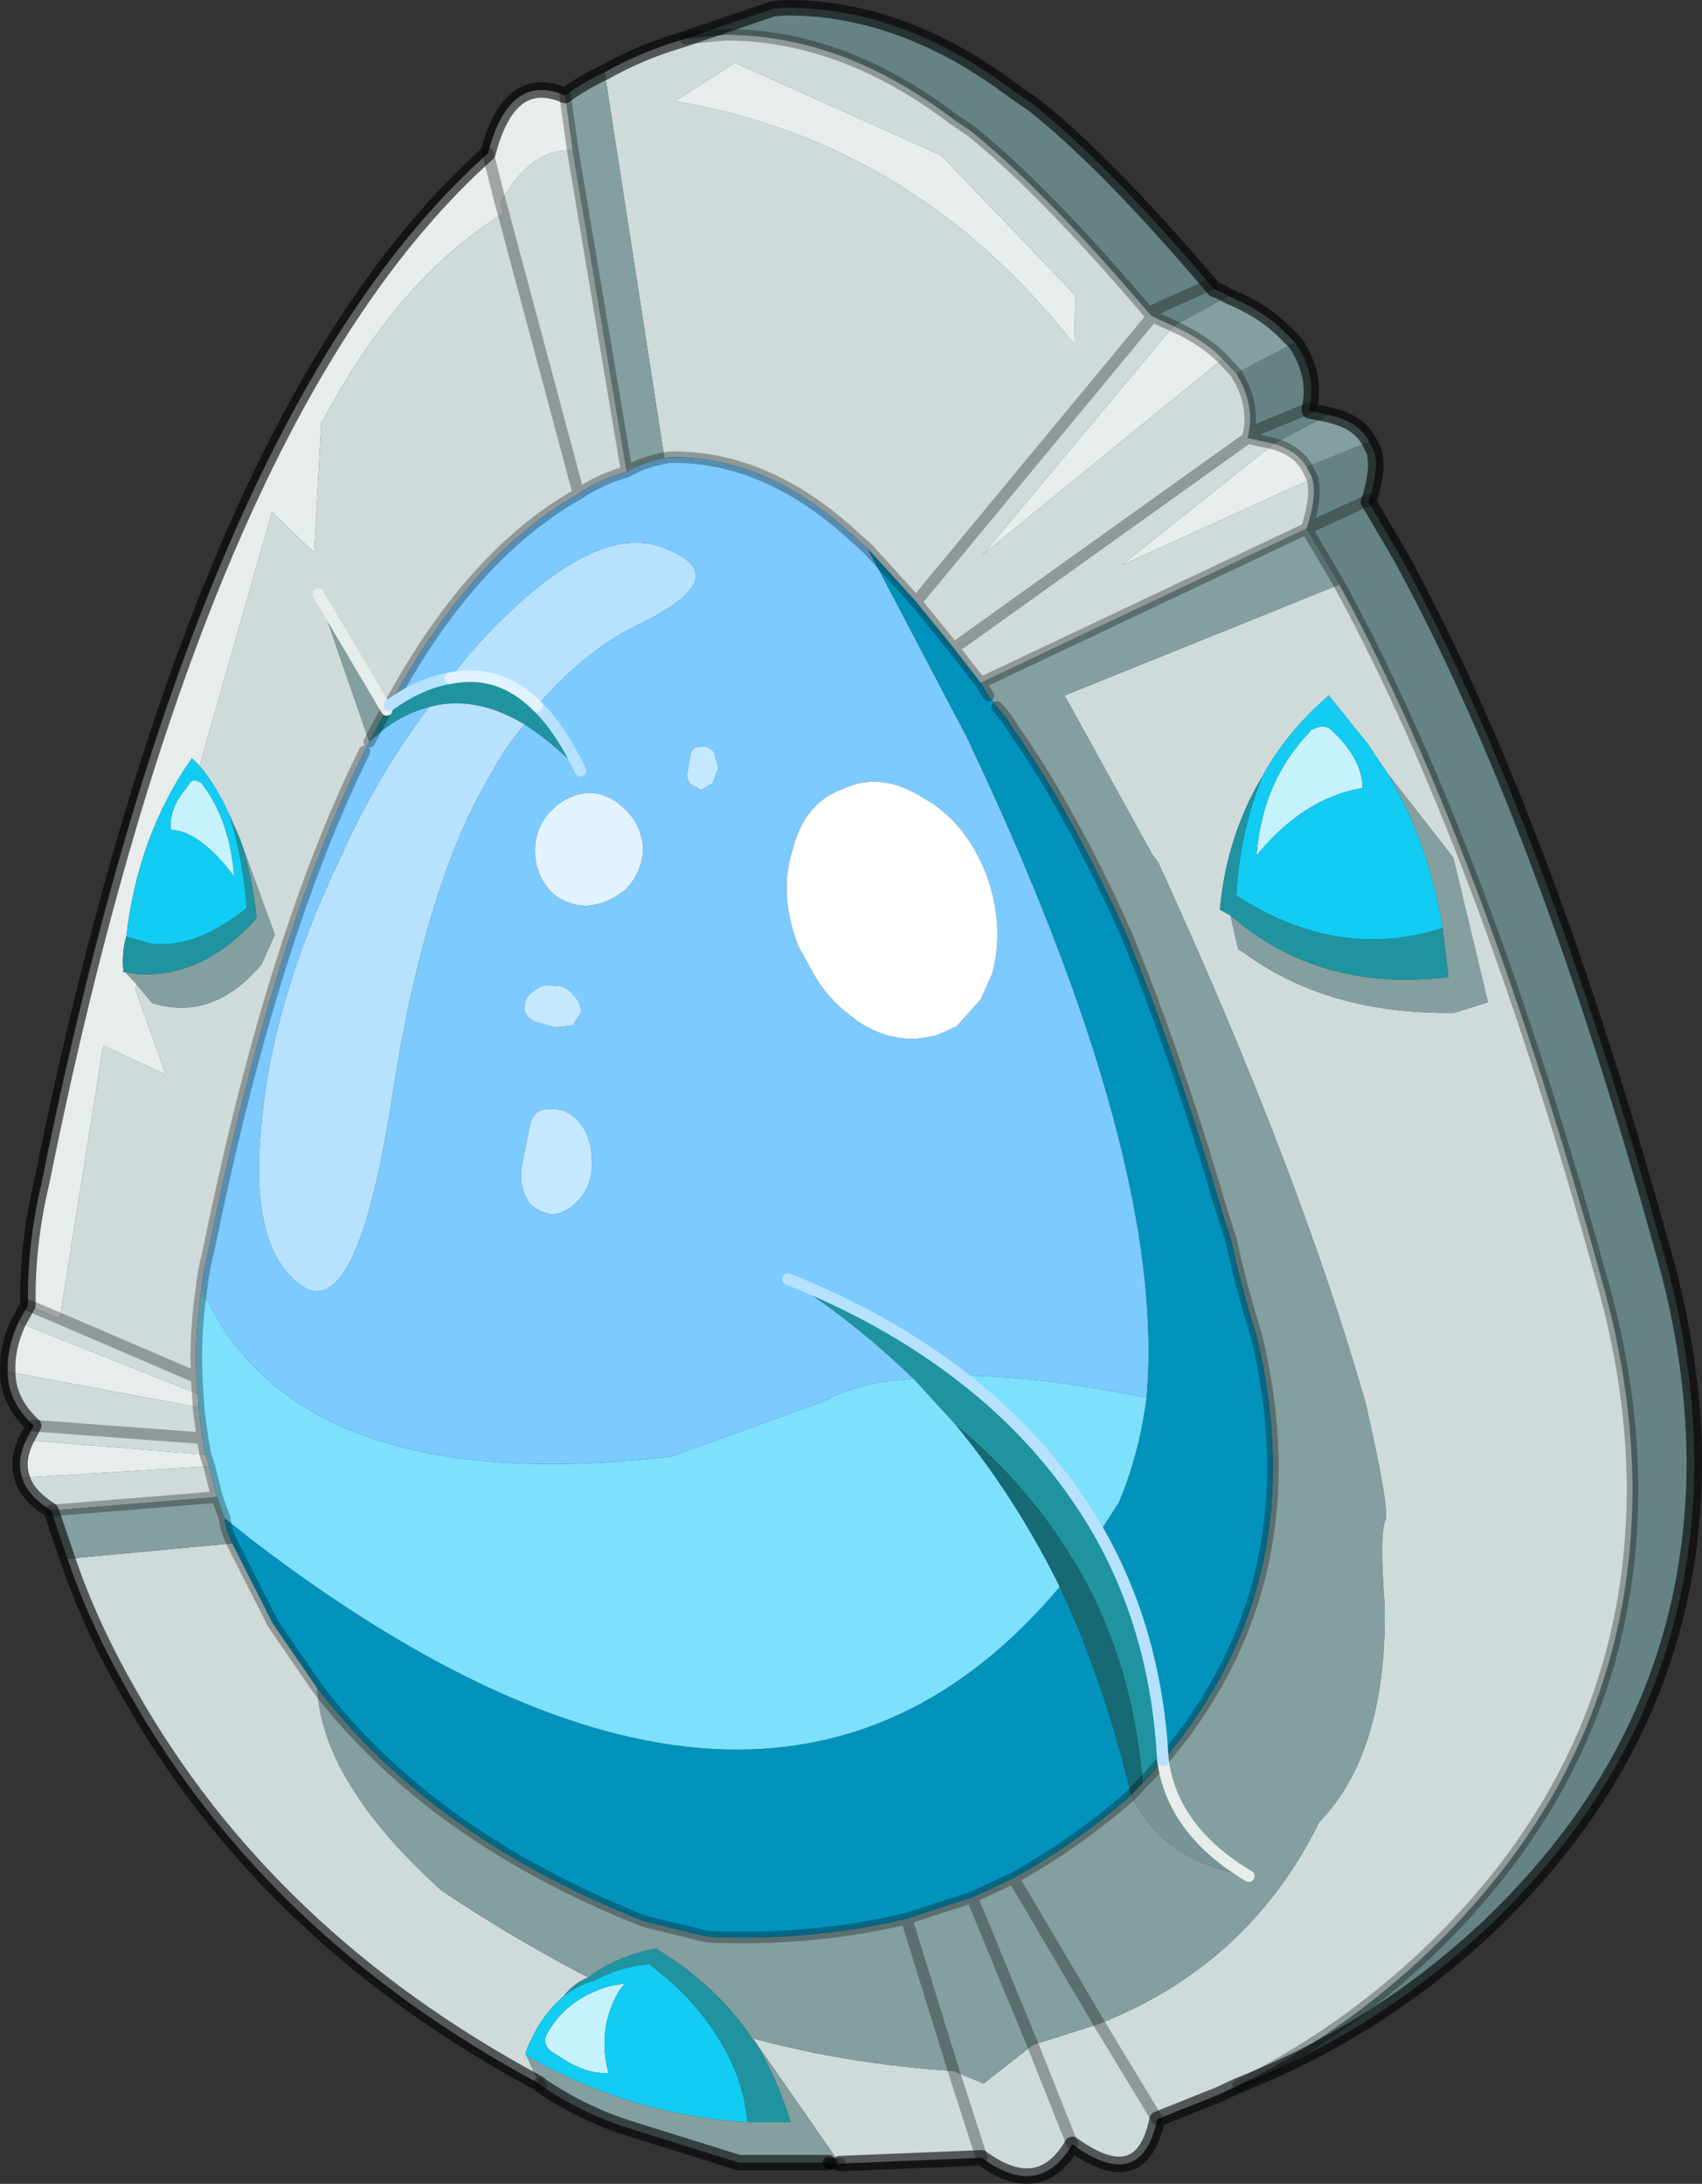
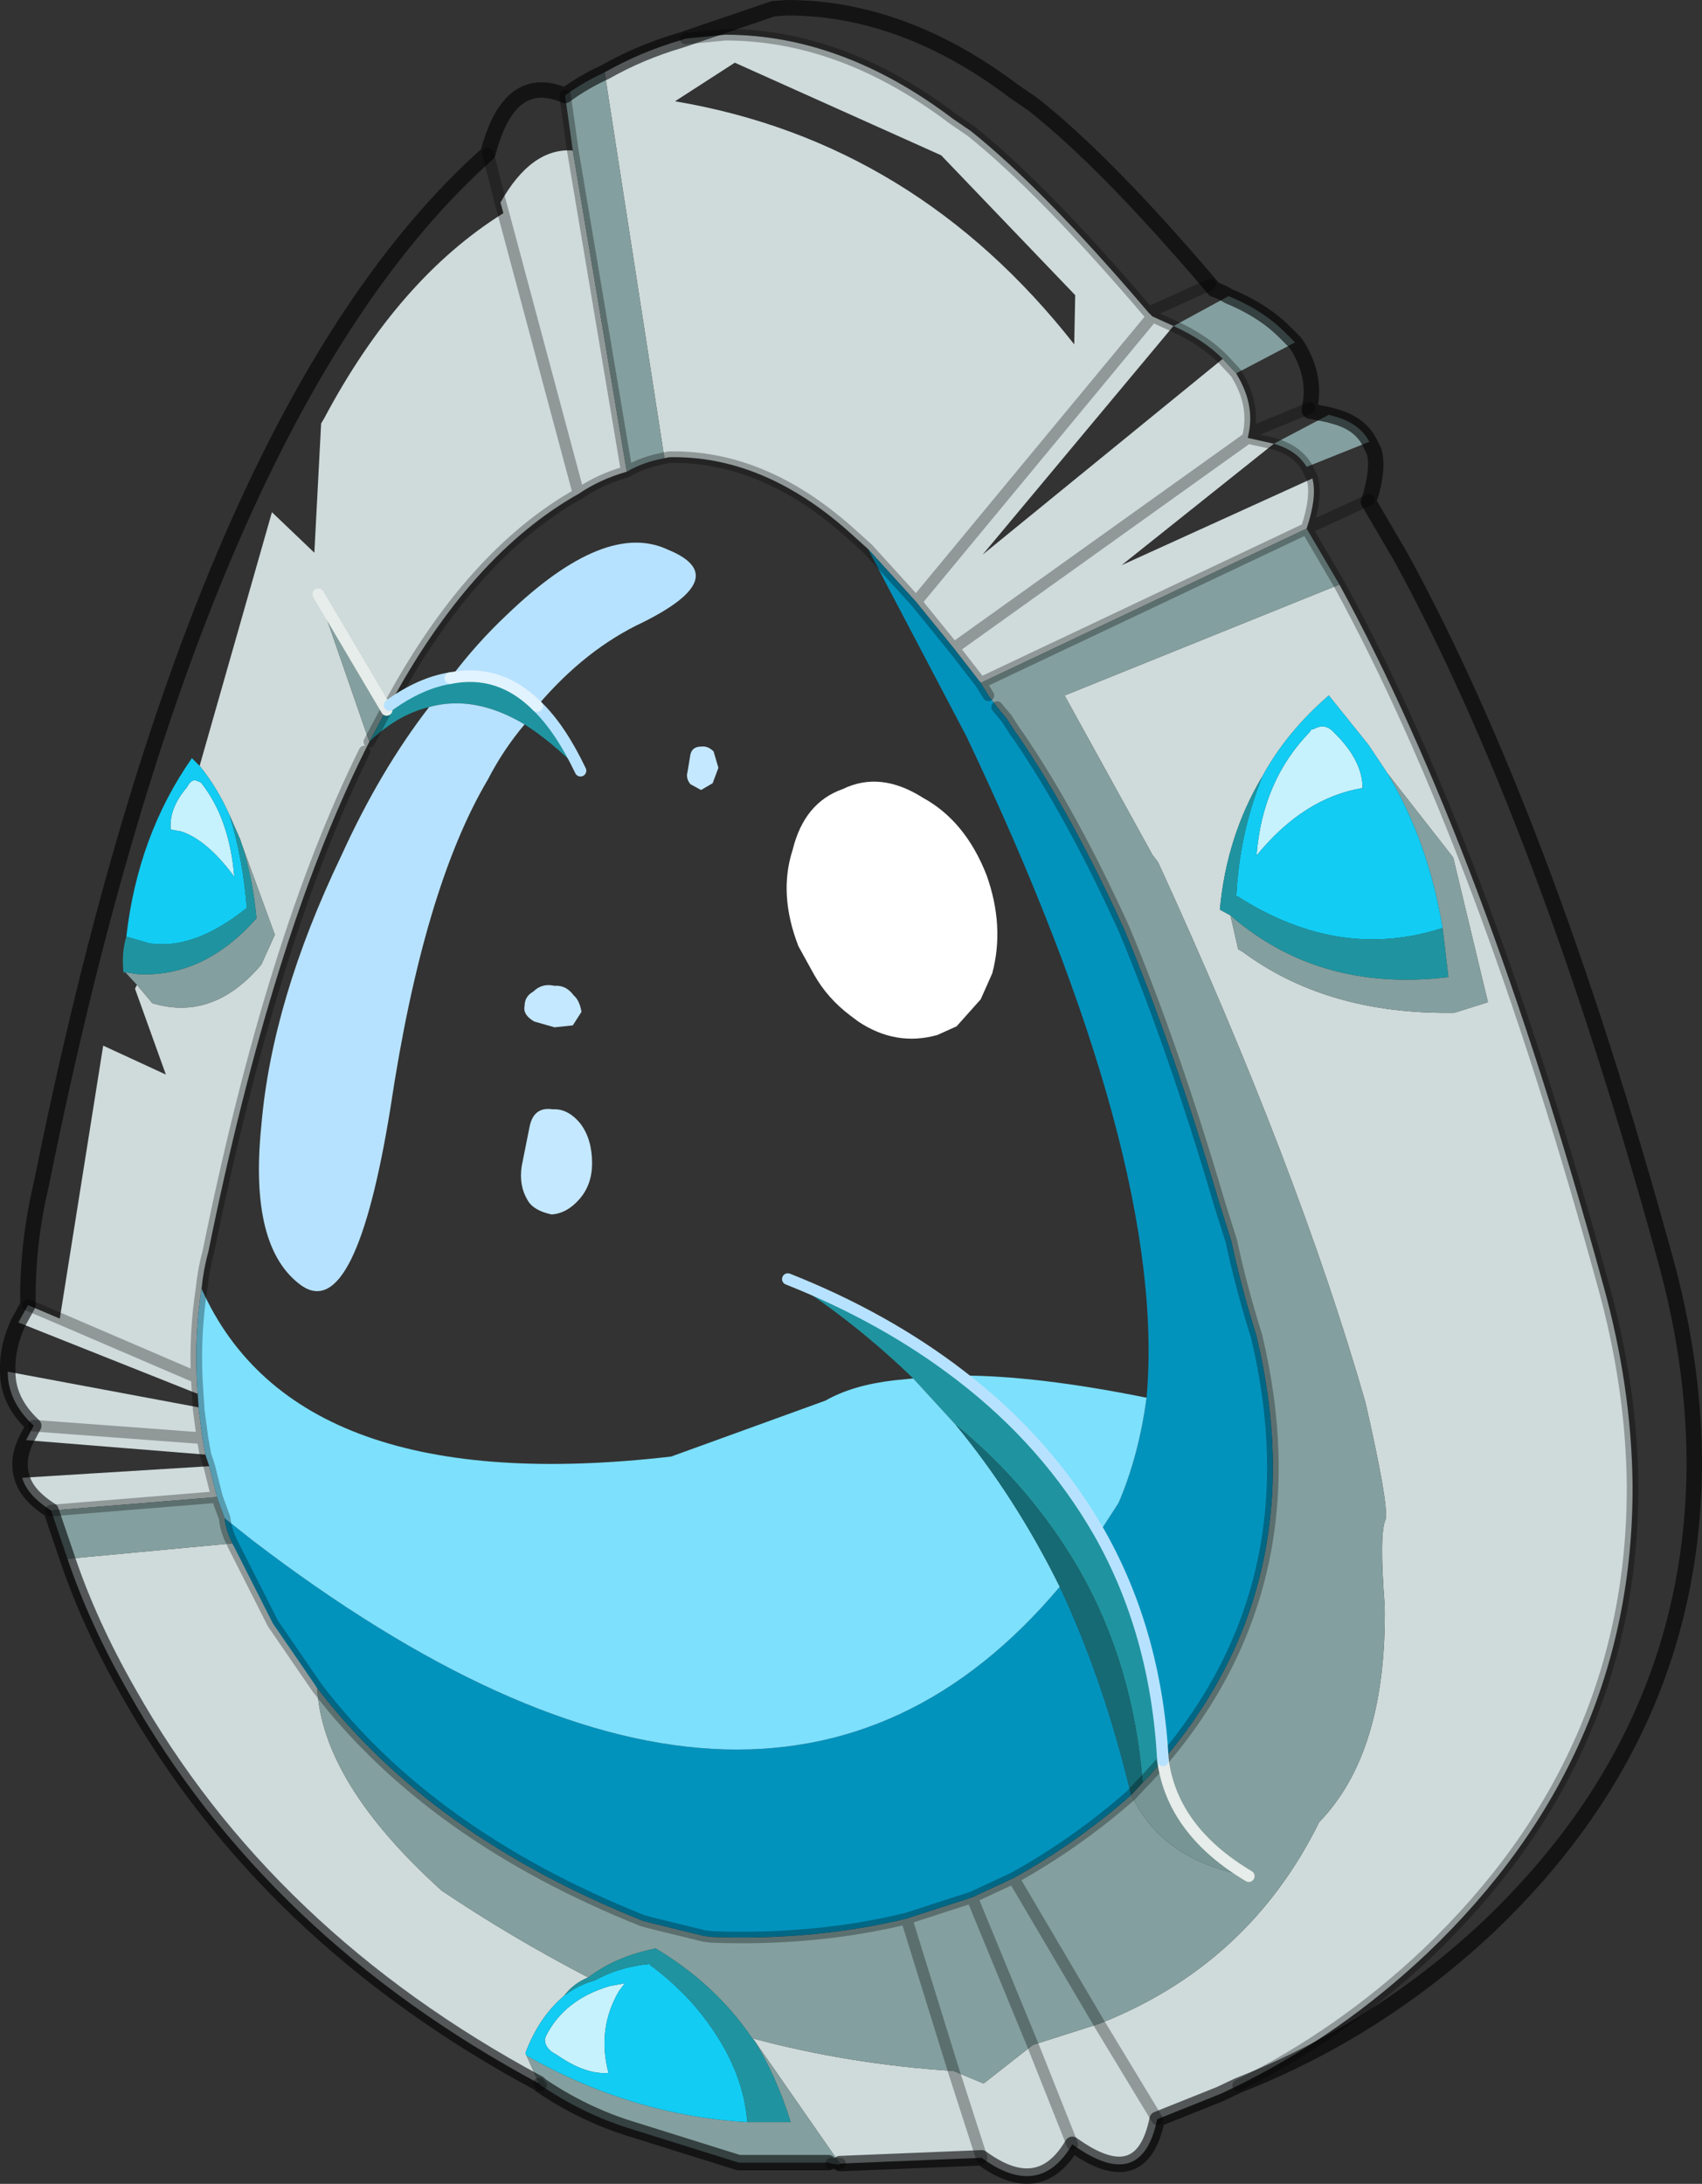
<svg xmlns="http://www.w3.org/2000/svg" xmlns:xlink="http://www.w3.org/1999/xlink" width="88.25px" height="113.2px">
  <rect width="100%" height="100%" fill="#333333" stroke="none" />
  <g transform="matrix(1, 0, 0, 1, -230.85, -143.35)">
    <use xlink:href="#object-0" width="88.25" height="113.2" transform="matrix(1, 0, 0, 1, 230.85, 143.35)" />
  </g>
  <defs>
    <g transform="matrix(1, 0, 0, 1, -230.85, -143.35)" id="object-0">
-       <path fill-rule="evenodd" fill="#658383" stroke="none" d="M290.4 159.55Q284.95 153.15 281.2 150.15L280.25 149.5Q274.5 145.15 268.45 145.15L266.4 145.35L270.95 143.8L271.65 143.75Q277.7 143.75 283.45 148.1L284.4 148.75Q288.15 151.7 293.6 158.1L290.4 159.55L293.6 158.1L293.8 158.35Q294.15 158.45 294.55 158.7L291.7 160.25L290.6 159.75L290.4 159.55M295.55 166.05L295.6 165.8Q295.9 164.3 295 162.8L294.95 162.7L298 161.1L298.2 161.4Q299.1 162.95 298.75 164.5L298.75 164.65L299.75 164.85L296.9 166.35L295.55 166.05M298.6 170.75Q299.15 169.1 298.9 168.15L298.6 167.55L301.85 166.25L302.1 166.75Q302.35 167.65 301.85 169.25L298.6 170.75L300.3 173.65Q307.75 187.3 313.95 209.85Q315.45 215.2 315.5 220.35Q315.55 234.4 304.85 244.6Q300.4 248.8 295.05 251.45Q302.3 248.6 308.05 243.2Q318.75 233 318.7 218.95Q318.65 213.8 317.15 208.45Q310.95 185.9 303.5 172.25L301.8 169.35L301.85 169.25L298.6 170.75M298.75 164.5L295.6 165.8L298.75 164.5" />
-       <path fill-rule="evenodd" fill="#cfdada" stroke="none" d="M266.4 145.35L268.45 145.15Q274.5 145.15 280.25 149.5L281.2 150.15Q284.95 153.15 290.4 159.55L290.6 159.75L278.35 174.55L275.85 171.8L274.85 170.9Q270.4 166.95 265.55 167.05L265.3 167.1L262.2 147.1Q264.05 146.05 266.1 145.45L266.4 145.35M278.35 174.55L290.6 159.75L291.7 160.25L291.65 160.3L281.8 172.1L294.25 161.95L294.9 162.65L294.95 162.7L295 162.8Q295.9 164.3 295.6 165.8L295.55 166.05L280.3 176.95L278.35 174.55M286.55 161.2L286.6 158.65L279.65 151.4L268.95 146.6L265.85 148.6Q278.3 150.7 286.55 161.2M280.3 176.95L295.55 166.05L296.9 166.35L289 172.65L298.9 168.15Q299.15 169.1 298.6 170.75L281.7 178.75L280.3 176.95M287.85 248.25Q295.6 245.2 299.25 237.8Q302.75 234.2 302.65 226.6Q302.35 222.8 302.7 222.1Q302.85 221.3 301.65 216.05Q298.15 203.85 290.9 188.05L290.6 187.65L286.05 179.4L300.3 173.65Q307.75 187.3 313.95 209.85Q315.45 215.2 315.5 220.35Q315.55 234.4 304.85 244.6Q300.4 248.8 295.05 251.45L294.1 251.9L290.85 253.2Q290.05 257.1 286.45 254.5Q284.75 257.4 281.75 255.2L274.4 255.5L269.95 249.1L269.85 249Q274.85 250.35 280.3 250.7L281.85 251.35L284.4 249.35L286.45 254.5L284.4 249.35L287.85 248.25L290.85 253.2L287.85 248.25M258.8 251.35Q244.65 243.75 237.5 231.05Q235.5 227.55 234.35 224.15L242.9 223.35L245 227.5L247.3 230.85Q247.55 235.75 253.75 241.35Q257.4 243.8 261.35 245.85Q260.6 246.15 260.1 246.8Q258.8 247.9 258.1 249.75L258.1 249.8L258.15 249.9L258.8 251.35M233.5 221.65Q232.25 220.85 232 219.95L241.7 219.35L242.1 220.95L233.5 221.65M232.2 218L232.6 217.25Q231.25 216 231.25 214.45L241.15 216.3L241.15 216.4L241.35 217.9L241.5 218.75L232.2 218M231.8 211.9L232.3 211L233.95 211.7L236.2 197.55L239.45 199.05L237.85 194.6L237.95 194.4L238.75 195.35Q241.9 196.3 244.4 193.35L245.1 191.8L243.4 187.15L243.35 187L243.3 186.85L242.75 185.6Q242.1 184.15 241.2 183.05L244.95 169.9L247.15 172L247.5 165.3L247.65 165.05Q251.5 157.8 256.95 154.4L256.8 153.85Q258.4 151 260.55 151.15L263.35 167.8Q261.95 168.2 260.85 168.95L256.95 154.4L260.85 168.95Q255.25 172.1 251.05 179.9L250.9 180.15L247.35 174.15L250 181.8L249.75 182.3Q244.95 192 241.65 208.25Q241.4 209.15 241.3 210.15Q240.95 212.45 241.05 214.75L233.95 211.7L241.05 214.75L241.1 215.6L231.8 211.9M302.8 183.45L301.8 181.95L299.75 179.4Q297.55 181.3 296.3 183.6Q294.45 186.7 294.1 190.5L294.65 190.8L295.05 192.55L295.3 192.7Q299.5 195.8 305.65 195.85L306.25 195.85L308 195.3L306.2 187.8L302.8 183.45M232.6 217.25L241.35 217.9L232.6 217.25M281.75 255.2L280.3 250.7L281.75 255.2" />
+       <path fill-rule="evenodd" fill="#cfdada" stroke="none" d="M266.4 145.35L268.45 145.15Q274.5 145.15 280.25 149.5L281.2 150.15Q284.95 153.15 290.4 159.55L290.6 159.75L278.35 174.55L275.85 171.8L274.85 170.9Q270.4 166.95 265.55 167.05L265.3 167.1L262.2 147.1Q264.05 146.05 266.1 145.45L266.4 145.35M278.35 174.55L290.6 159.75L291.7 160.25L291.65 160.3L281.8 172.1L294.25 161.95L294.9 162.65L294.95 162.7L295 162.8Q295.9 164.3 295.6 165.8L295.55 166.05L280.3 176.95L278.35 174.55M286.55 161.2L286.6 158.65L279.65 151.4L268.95 146.6L265.85 148.6Q278.3 150.7 286.55 161.2M280.3 176.95L295.55 166.05L296.9 166.35L289 172.65L298.9 168.15Q299.15 169.1 298.6 170.75L281.7 178.75L280.3 176.95M287.85 248.25Q295.6 245.2 299.25 237.8Q302.75 234.2 302.65 226.6Q302.35 222.8 302.7 222.1Q302.85 221.3 301.65 216.05Q298.15 203.85 290.9 188.05L290.6 187.65L286.05 179.4L300.3 173.65Q307.75 187.3 313.95 209.85Q315.45 215.2 315.5 220.35Q315.55 234.4 304.85 244.6Q300.4 248.8 295.05 251.45L294.1 251.9L290.85 253.2Q290.05 257.1 286.45 254.5Q284.75 257.4 281.75 255.2L274.4 255.5L269.95 249.1L269.85 249Q274.85 250.35 280.3 250.7L281.85 251.35L284.4 249.35L286.45 254.5L284.4 249.35L287.85 248.25L290.85 253.2L287.85 248.25M258.8 251.35Q244.65 243.75 237.5 231.05Q235.5 227.55 234.35 224.15L242.9 223.35L247.3 230.85Q247.55 235.75 253.75 241.35Q257.4 243.8 261.35 245.85Q260.6 246.15 260.1 246.8Q258.8 247.9 258.1 249.75L258.1 249.8L258.15 249.9L258.8 251.35M233.5 221.65Q232.25 220.85 232 219.95L241.7 219.35L242.1 220.95L233.5 221.65M232.2 218L232.6 217.25Q231.25 216 231.25 214.45L241.15 216.3L241.15 216.4L241.35 217.9L241.5 218.75L232.2 218M231.8 211.9L232.3 211L233.95 211.7L236.2 197.55L239.45 199.05L237.85 194.6L237.95 194.4L238.75 195.35Q241.9 196.3 244.4 193.35L245.1 191.8L243.4 187.15L243.35 187L243.3 186.85L242.75 185.6Q242.1 184.15 241.2 183.05L244.95 169.9L247.15 172L247.5 165.3L247.65 165.05Q251.5 157.8 256.95 154.4L256.8 153.85Q258.4 151 260.55 151.15L263.35 167.8Q261.95 168.2 260.85 168.95L256.95 154.4L260.85 168.95Q255.25 172.1 251.05 179.9L250.9 180.15L247.35 174.15L250 181.8L249.75 182.3Q244.95 192 241.65 208.25Q241.4 209.15 241.3 210.15Q240.95 212.45 241.05 214.75L233.95 211.7L241.05 214.75L241.1 215.6L231.8 211.9M302.8 183.45L301.8 181.95L299.75 179.4Q297.55 181.3 296.3 183.6Q294.45 186.7 294.1 190.5L294.65 190.8L295.05 192.55L295.3 192.7Q299.5 195.8 305.65 195.85L306.25 195.85L308 195.3L306.2 187.8L302.8 183.45M232.6 217.25L241.35 217.9L232.6 217.25M281.75 255.2L280.3 250.7L281.75 255.2" />
      <path fill-rule="evenodd" fill="#849f9f" stroke="none" d="M262.2 147.1L265.3 167.1Q264.2 167.3 263.35 167.8L260.55 151.15L260.15 148.3Q261.1 147.6 262.2 147.1M291.7 160.25L294.55 158.7L294.9 158.85Q296.45 159.55 297.45 160.55L298 161.1L294.95 162.7L294.9 162.65L294.25 161.95Q293.25 160.95 291.7 160.25M281.7 178.75L298.6 170.75L300.3 173.65L286.05 179.4L290.6 187.65L290.9 188.05Q298.15 203.85 301.65 216.05Q302.85 221.3 302.7 222.1Q302.35 222.8 302.65 226.6Q302.75 234.2 299.25 237.8Q295.6 245.2 287.85 248.25L283.4 240.7Q286.65 238.9 289.5 236.4L289.75 236.85Q291.4 239.85 295.6 240.6Q291.65 238.25 291.15 234.6Q299.05 225.3 296 212.6Q295.2 210.05 294.7 207.7L294.1 205.8Q291.7 197.65 289.15 191.55Q286.45 185.6 283.65 181.5L283.5 181.3L283.05 180.6L282.55 180L282.1 179.4L281.7 178.75M283.4 240.7L287.85 248.25L284.4 249.35L281.85 251.35L280.3 250.7L277.85 242.8Q273.1 243.95 267.75 243.75L267.35 243.7L264.5 243L264.15 242.9Q253.15 238.5 247.3 230.85Q247.55 235.75 253.75 241.35Q257.4 243.8 261.35 245.85Q262.8 244.75 264.85 244.35Q267.95 246.2 269.85 249Q274.85 250.35 280.3 250.7L277.85 242.8L281.25 241.7L283.4 240.7M301.85 166.25L298.6 167.55Q298.1 166.7 296.9 166.35L299.75 164.85L300.1 164.95Q301.35 165.3 301.85 166.25M274.4 255.5L274.4 255.55L273.95 255.5L273.8 255.45L269.15 255.45L263.4 253.65Q261.05 252.9 258.9 251.45L258.8 251.35L258.15 249.9Q263.6 253 269.6 253.35L271.85 253.35Q271.1 250.95 269.95 249.1L274.4 255.5L273.95 255.5L274.4 255.5M234.35 224.15L233.5 221.65L242.1 220.95L242.5 222.05Q242.55 222.65 242.9 223.35L234.35 224.15M302.8 183.45L306.2 187.8L308 195.3L306.25 195.85L305.65 195.85Q299.5 195.8 295.3 192.7L295.05 192.55L294.65 190.8Q299.25 194.8 305.95 194L305.65 191.45Q304.9 186.95 302.8 183.45M250.9 180.15L250.85 180.2L250 181.8L247.35 174.15L250.9 180.15M243.4 187.15L245.1 191.8L244.4 193.35Q241.9 196.3 238.75 195.35L237.95 194.4L237.35 193.75L238.05 193.85Q241.45 194 244.15 190.95Q243.95 188.85 243.4 187.15M281.25 241.7L284.4 249.35L281.25 241.7" />
-       <path fill-rule="evenodd" fill="#7ccaff" stroke="none" d="M265.3 167.1L265.55 167.05Q270.4 166.95 274.85 170.9L275.85 171.8L280.95 181.5Q291.4 203.45 290.3 215.8Q284.6 214.65 280.65 214.65Q276.75 211.65 271.7 209.65Q275.15 211.85 278.2 214.8L277.2 214.9Q275.05 215.15 273.65 215.95L265.65 218.85Q246.2 221.1 241.3 210.15Q241.4 209.15 241.65 208.25Q244.95 192 249.75 182.3L250 181.8Q251.45 180.4 253.1 180Q250.55 183.3 248.55 187.7Q244.95 195.2 244.4 201.7Q243.75 208.05 246.5 210Q249.3 211.9 251.1 200.75Q252.8 189.4 256.15 183.75Q256.95 182.2 258.05 180.9Q259.4 181.75 260.95 183.3Q259.9 181.1 258.7 179.95Q261.2 177 264.2 175.6Q268.9 173.25 265.5 171.85Q262.25 170.3 257.15 175.2Q255.55 176.7 254.2 178.5Q252.65 178.75 251.05 179.9Q255.25 172.1 260.85 168.95Q261.95 168.2 263.35 167.8Q264.2 167.3 265.3 167.1M267.85 182.3Q267.55 182 267.2 182.05Q266.75 182.05 266.65 182.45L266.5 183.35Q266.4 183.7 266.65 184L267.2 184.3L267.8 183.95L268.1 183.15L267.85 182.3M263.3 189.45Q264.15 188.55 264.2 187.35Q264.1 186.1 263.3 185.35Q262.45 184.45 261.35 184.45Q260.2 184.55 259.4 185.4Q258.55 186.3 258.6 187.55Q258.6 188.65 259.4 189.55Q260.2 190.3 261.3 190.3Q262.4 190.2 263.3 189.45M260.6 194.95Q260.2 194.4 259.6 194.45Q258.95 194.3 258.5 194.75Q258.05 195 258.05 195.5Q257.95 195.95 258.55 196.3L259.6 196.6L260.55 196.5L261 195.8Q260.9 195.2 260.6 194.95M259.45 206.3Q260.25 206.25 260.9 205.5Q261.55 204.75 261.55 203.65Q261.55 202.4 260.95 201.6Q260.3 200.8 259.5 200.85Q258.5 200.7 258.3 201.8L257.9 203.8Q257.75 204.8 258.2 205.55Q258.5 206.1 259.45 206.3M278.7 184.7Q276.5 183.3 274.55 184.25Q272.55 184.95 271.95 187.4Q271.2 189.7 272.25 192.4L273.05 193.85Q273.75 195.1 274.95 196L275.35 196.3Q277.3 197.6 279.45 197L280.45 196.55L281.7 195.15L282.3 193.8Q282.95 191.35 282 188.7Q280.9 185.9 278.7 184.7" />
      <path fill-rule="evenodd" fill="#0293bd" stroke="none" d="M275.85 171.8L278.35 174.55L280.3 176.95L281.7 178.75L282.1 179.4L282.55 180L283.05 180.6L283.5 181.3L283.65 181.5Q286.45 185.6 289.15 191.55Q291.7 197.65 294.1 205.8L294.7 207.7Q295.2 210.05 296 212.6Q299.05 225.3 291.15 234.6Q290.8 228 287.85 222.8L288.85 221.25Q289.9 218.8 290.3 215.8Q291.4 203.45 280.95 181.5L275.85 171.8M289.5 236.4Q286.65 238.9 283.4 240.7L281.25 241.7L277.85 242.8Q273.1 243.95 267.75 243.75L267.35 243.7L264.5 243L264.15 242.9Q253.15 238.5 247.3 230.85L245 227.5L242.9 223.35Q242.55 222.65 242.5 222.05L243.95 223.2Q270.65 243.6 285.8 225.6Q288.1 230.5 289.5 236.4" />
-       <path fill-rule="evenodd" fill="#e7edea" stroke="none" d="M294.25 161.95L281.8 172.1L291.65 160.3L291.7 160.25Q293.25 160.95 294.25 161.95M286.55 161.2Q278.3 150.7 265.85 148.6L268.95 146.6L279.65 151.4L286.6 158.65L286.55 161.2M298.9 168.15L289 172.65L296.9 166.35Q298.1 166.7 298.6 167.55L298.9 168.15M232 219.95Q231.7 219.05 232.2 218L241.5 218.75L241.7 219.35L232 219.95M231.25 214.45Q231.2 213.2 231.8 211.9L241.1 215.6L241.15 216.3L231.25 214.45M232.3 211Q232.25 207.85 233 204.7Q241.05 164.75 256.15 151.3Q257.25 147.05 260.15 148.3L260.55 151.15Q258.4 151 256.8 153.85L256.95 154.4Q251.5 157.8 247.65 165.05L247.5 165.3L247.15 172L244.95 169.9L241.2 183.05L240.8 182.65Q238 186.65 237.4 191.9Q237.15 192.7 237.25 193.75L237.35 193.75L237.95 194.4L237.85 194.6L239.45 199.05L236.2 197.55L233.95 211.7L232.3 211M256.15 151.3L256.8 153.85L256.15 151.3" />
      <path fill-rule="evenodd" fill="#779595" stroke="none" d="M291.15 234.6Q291.65 238.25 295.6 240.6Q291.4 239.85 289.75 236.85L289.5 236.4L290.1 235.75L290.35 235.5L291.15 234.6" />
      <path fill-rule="evenodd" fill="#c5f2fc" stroke="none" d="M298.95 181.15Q299.55 180.8 300 181.3Q301.5 182.75 301.5 184.2Q298.45 184.7 296 187.7Q296.3 183.8 298.8 181.25Q298.8 181.15 298.95 181.15M241.3 183.95Q242.75 185.8 243 188.8Q241.6 186.9 240.25 186.45L239.7 186.35Q239.6 185.25 240.55 184.15Q240.75 183.75 241 183.8L241.25 183.9L241.3 183.95M259.1 249.05L259.15 248.9Q260.1 247 262.45 246.3L263.25 246.15L262.95 246.55Q261.8 248.5 262.4 250.8Q261.2 250.9 259.7 249.85Q259.1 249.55 259.1 249.05" />
      <path fill-rule="evenodd" fill="#12ccf3" stroke="none" d="M298.95 181.15Q298.8 181.15 298.8 181.25Q296.3 183.8 296 187.7Q298.45 184.7 301.5 184.2Q301.5 182.75 300 181.3Q299.55 180.8 298.95 181.15M296.3 183.6Q297.55 181.3 299.75 179.4L301.8 181.95L302.8 183.45Q304.9 186.95 305.65 191.45Q300.3 193.2 295 189.8L294.95 189.85Q295.1 186.6 296.3 183.6M242.75 185.6Q243.45 187.85 243.65 190.45L243.6 190.45Q240.9 192.6 238.6 192.25L237.4 191.9Q238 186.65 240.8 182.65L241.2 183.05Q242.1 184.15 242.75 185.6M241.3 183.95L241.25 183.9L241 183.8Q240.75 183.75 240.55 184.15Q239.6 185.25 239.7 186.35L240.25 186.45Q241.6 186.9 243 188.8Q242.75 185.8 241.3 183.95M258.15 249.9L258.1 249.8L258.1 249.75Q258.8 247.9 260.1 246.8Q260.8 246.25 261.7 246Q262.95 245.3 264.55 245.15L264.55 245.2Q266.45 246.6 267.7 248.4Q269.4 250.8 269.6 253.35Q263.6 253 258.15 249.9M259.1 249.05Q259.1 249.55 259.7 249.85Q261.2 250.9 262.4 250.8Q261.8 248.5 262.95 246.55L263.25 246.15L262.45 246.3Q260.1 247 259.15 248.9L259.1 249.05" />
      <path fill-rule="evenodd" fill="#1f94a0" stroke="none" d="M294.65 190.8L294.1 190.5Q294.45 186.7 296.3 183.6Q295.1 186.6 294.95 189.85L295 189.8Q300.3 193.2 305.65 191.45L305.95 194Q299.25 194.8 294.65 190.8M278.2 214.8Q275.15 211.85 271.7 209.65Q276.75 211.65 280.65 214.65Q285.15 218.1 287.85 222.8Q290.8 228 291.15 234.6L290.35 235.5L290.1 235.75Q289.6 229.65 286.85 224.8Q284.35 220.45 280.4 217.2L278.2 214.8M250.85 180.2L250.9 180.15L251.05 179.9Q252.65 178.75 254.2 178.5Q256.75 178 258.7 179.95Q259.9 181.1 260.95 183.3Q259.4 181.75 258.05 180.9Q255.45 179.35 253.1 180Q251.45 180.4 250 181.8L250.85 180.2M243.4 187.15Q243.95 188.85 244.15 190.95Q241.45 194 238.05 193.85L237.35 193.75L237.25 193.75Q237.15 192.7 237.4 191.9L238.6 192.25Q240.9 192.6 243.6 190.45L243.65 190.45Q243.45 187.85 242.75 185.6L243.3 186.85L243.35 187L243.4 187.15M269.6 253.35Q269.4 250.8 267.7 248.4Q266.45 246.6 264.55 245.2L264.55 245.15Q262.95 245.3 261.7 246Q260.8 246.25 260.1 246.8Q260.6 246.15 261.35 245.85Q262.8 244.75 264.85 244.35Q267.95 246.2 269.85 249L269.95 249.1Q271.1 250.95 271.85 253.35L269.6 253.35" />
      <path fill-rule="evenodd" fill="#7de0fd" stroke="none" d="M241.3 210.15Q246.2 221.1 265.65 218.85L273.65 215.95Q275.05 215.15 277.2 214.9L278.2 214.8L280.4 217.2Q283.5 220.95 285.8 225.6Q270.65 243.6 243.95 223.2L242.5 222.05L242.1 220.95L241.7 219.35L241.5 218.75L241.35 217.9L241.15 216.4L241.15 216.3L241.1 215.6L241.05 214.75Q240.95 212.45 241.3 210.15M280.65 214.65Q284.6 214.65 290.3 215.8Q289.9 218.8 288.85 221.25L287.85 222.8Q285.15 218.1 280.65 214.65" />
      <path fill-rule="evenodd" fill="#166a74" stroke="none" d="M290.1 235.75L289.5 236.4Q288.1 230.5 285.8 225.6Q283.5 220.95 280.4 217.2Q284.35 220.45 286.85 224.8Q289.6 229.65 290.1 235.75" />
      <path fill-rule="evenodd" fill="#b7e2ff" stroke="none" d="M254.2 178.5Q255.55 176.7 257.15 175.2Q262.25 170.3 265.5 171.85Q268.9 173.25 264.2 175.6Q261.2 177 258.7 179.95Q256.75 178 254.2 178.5M258.05 180.9Q256.95 182.2 256.15 183.75Q252.8 189.4 251.1 200.75Q249.3 211.9 246.5 210Q243.75 208.05 244.4 201.7Q244.95 195.2 248.55 187.7Q250.55 183.3 253.1 180Q255.45 179.35 258.05 180.9" />
      <path fill-rule="evenodd" fill="#c4e8ff" stroke="none" d="M267.85 182.3L268.1 183.15L267.8 183.95L267.2 184.3L266.65 184Q266.4 183.7 266.5 183.35L266.65 182.45Q266.75 182.05 267.2 182.05Q267.55 182 267.85 182.3M260.6 194.95Q260.9 195.2 261 195.8L260.55 196.5L259.6 196.6L258.55 196.3Q257.95 195.95 258.05 195.5Q258.05 195 258.5 194.75Q258.95 194.3 259.6 194.45Q260.2 194.4 260.6 194.95M259.45 206.3Q258.5 206.1 258.2 205.55Q257.75 204.8 257.9 203.8L258.3 201.8Q258.5 200.7 259.5 200.85Q260.3 200.8 260.95 201.6Q261.55 202.4 261.55 203.65Q261.55 204.75 260.9 205.5Q260.25 206.25 259.45 206.3" />
-       <path fill-rule="evenodd" fill="#e1f3ff" stroke="none" d="M263.3 189.45Q262.4 190.2 261.3 190.3Q260.2 190.3 259.4 189.55Q258.6 188.65 258.6 187.55Q258.55 186.3 259.4 185.4Q260.2 184.55 261.35 184.45Q262.45 184.45 263.3 185.35Q264.1 186.1 264.2 187.35Q264.15 188.55 263.3 189.45" />
      <path fill-rule="evenodd" fill="#ffffff" stroke="none" d="M278.7 184.7Q280.9 185.9 282 188.7Q282.95 191.35 282.3 193.8L281.7 195.15L280.45 196.55L279.45 197Q277.3 197.6 275.35 196.3L274.95 196Q273.75 195.1 273.05 193.85L272.25 192.4Q271.2 189.7 271.95 187.4Q272.55 184.95 274.55 184.25Q276.5 183.3 278.7 184.7" />
      <path fill="none" stroke="#000000" stroke-opacity="0.302" stroke-width="0.6" stroke-linecap="round" stroke-linejoin="round" d="M266.4 145.35L268.45 145.15Q274.5 145.15 280.25 149.5L281.2 150.15Q284.95 153.15 290.4 159.55L293.6 158.1M265.3 167.1L265.55 167.05Q270.4 166.95 274.85 170.9L275.85 171.8L278.35 174.55L290.6 159.75L290.4 159.55M290.6 159.75L291.7 160.25Q293.25 160.95 294.25 161.95L294.9 162.65M278.35 174.55L280.3 176.95L295.55 166.05L295.6 165.8Q295.9 164.3 295 162.8L294.95 162.7M280.3 176.95L281.7 178.75L298.6 170.75Q299.15 169.1 298.9 168.15L298.6 167.55Q298.1 166.7 296.9 166.35L295.55 166.05M281.7 178.75L282.1 179.4M282.55 180L283.05 180.6L283.5 181.3L283.65 181.5Q286.45 185.6 289.15 191.55Q291.7 197.65 294.1 205.8L294.7 207.7Q295.2 210.05 296 212.6Q299.05 225.3 291.15 234.6L290.35 235.5L290.1 235.75L289.5 236.4Q286.65 238.9 283.4 240.7L287.85 248.25L290.85 253.2M300.3 173.65L298.6 170.75L301.85 169.25M258.9 251.45L258.8 251.35M295.6 165.8L298.75 164.5M256.8 153.85L256.95 154.4L260.85 168.95Q261.95 168.2 263.35 167.8L260.55 151.15L260.15 148.3M256.8 153.85L256.15 151.3M249.75 182.3Q244.95 192 241.65 208.25Q241.4 209.15 241.3 210.15Q240.95 212.45 241.05 214.75L233.95 211.7L232.3 211M242.5 222.05Q242.55 222.65 242.9 223.35L245 227.5L247.3 230.85Q253.15 238.5 264.15 242.9L264.5 243L267.35 243.7L267.75 243.75Q273.1 243.95 277.85 242.8L281.25 241.7L283.4 240.7M250 181.8L250.85 180.2M251.05 179.9Q255.25 172.1 260.85 168.95M265.3 167.1Q264.2 167.3 263.35 167.8M241.1 215.6L241.05 214.75M241.35 217.9L241.15 216.4M241.15 216.3L241.1 215.6M241.5 218.75L241.35 217.9L232.6 217.25M241.7 219.35L241.5 218.75M242.5 222.05L242.1 220.95L233.5 221.65M242.1 220.95L241.7 219.35M274.4 255.5L273.95 255.5M300.3 173.65Q307.75 187.3 313.95 209.85Q315.45 215.2 315.5 220.35Q315.55 234.4 304.85 244.6Q300.4 248.8 295.05 251.45M284.4 249.35L281.25 241.7M280.3 250.7L281.75 255.2M284.4 249.35L286.45 254.5M280.3 250.7L277.85 242.8" />
      <path fill="none" stroke="#000000" stroke-opacity="0.6" stroke-width="0.8" stroke-linecap="round" stroke-linejoin="round" d="M293.6 158.1Q288.15 151.7 284.4 148.75L283.45 148.1Q277.7 143.75 271.65 143.75L270.95 143.8L266.4 145.35L266.1 145.45Q264.05 146.05 262.2 147.1Q261.1 147.6 260.15 148.3Q257.25 147.05 256.15 151.3Q241.05 164.75 233 204.7Q232.25 207.85 232.3 211L231.8 211.9Q231.2 213.2 231.25 214.45Q231.25 216 232.6 217.25L232.2 218Q231.7 219.05 232 219.95Q232.25 220.85 233.5 221.65L234.35 224.15Q235.5 227.55 237.5 231.05Q244.65 243.75 258.8 251.35M294.55 158.7Q294.15 158.45 293.8 158.35L293.6 158.1M301.85 169.25Q302.35 167.65 302.1 166.75L301.85 166.25Q301.35 165.3 300.1 164.95L299.75 164.85L298.75 164.65L298.75 164.5Q299.1 162.95 298.2 161.4L298 161.1L297.45 160.55Q296.45 159.55 294.9 158.85L294.55 158.7M301.85 169.25L301.8 169.35L303.5 172.25Q310.95 185.9 317.15 208.45Q318.65 213.8 318.7 218.95Q318.75 233 308.05 243.2Q302.3 248.6 295.05 251.45L294.1 251.9L290.85 253.2Q290.05 257.1 286.45 254.5Q284.75 257.4 281.75 255.2L274.4 255.5M273.8 255.45L269.15 255.45L263.4 253.65Q261.05 252.9 258.9 251.45" />
      <path fill="none" stroke="#e7edea" stroke-width="0.6" stroke-linecap="round" stroke-linejoin="round" d="M291.15 234.6Q291.65 238.25 295.6 240.6M250.9 180.15L247.35 174.15" />
-       <path fill="none" stroke="#000000" stroke-opacity="0.6" stroke-width="0.6" stroke-linecap="round" stroke-linejoin="round" d="M273.95 255.5L273.8 255.45" />
      <path fill="none" stroke="#b7e2ff" stroke-width="0.6" stroke-linecap="round" stroke-linejoin="round" d="M271.7 209.65Q276.75 211.65 280.65 214.65Q285.15 218.1 287.85 222.8Q290.8 228 291.15 234.6M258.7 179.95Q259.9 181.1 260.95 183.3M251.05 179.9Q252.65 178.75 254.2 178.5" />
      <path fill="none" stroke="#e1f3ff" stroke-width="0.6" stroke-linecap="round" stroke-linejoin="round" d="M254.2 178.5Q256.75 178 258.7 179.95" />
    </g>
  </defs>
</svg>